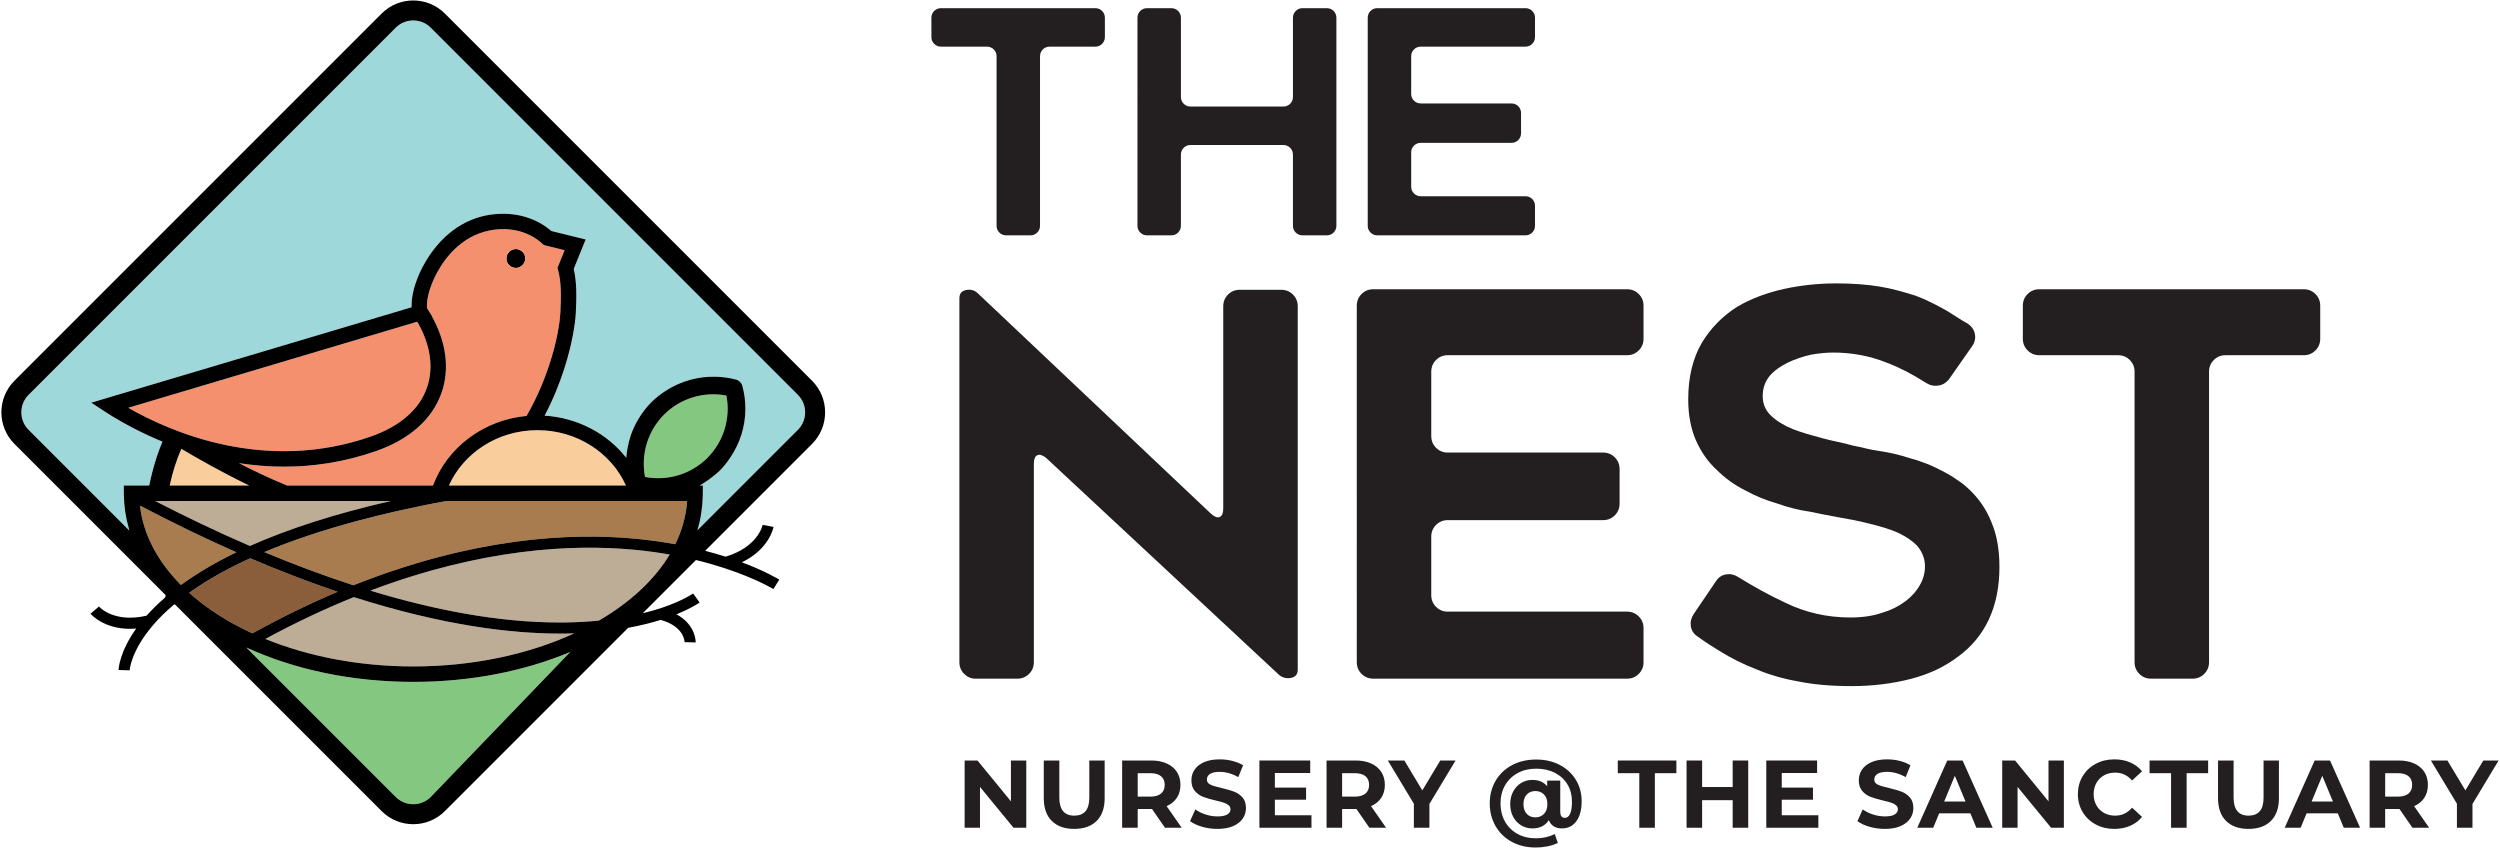
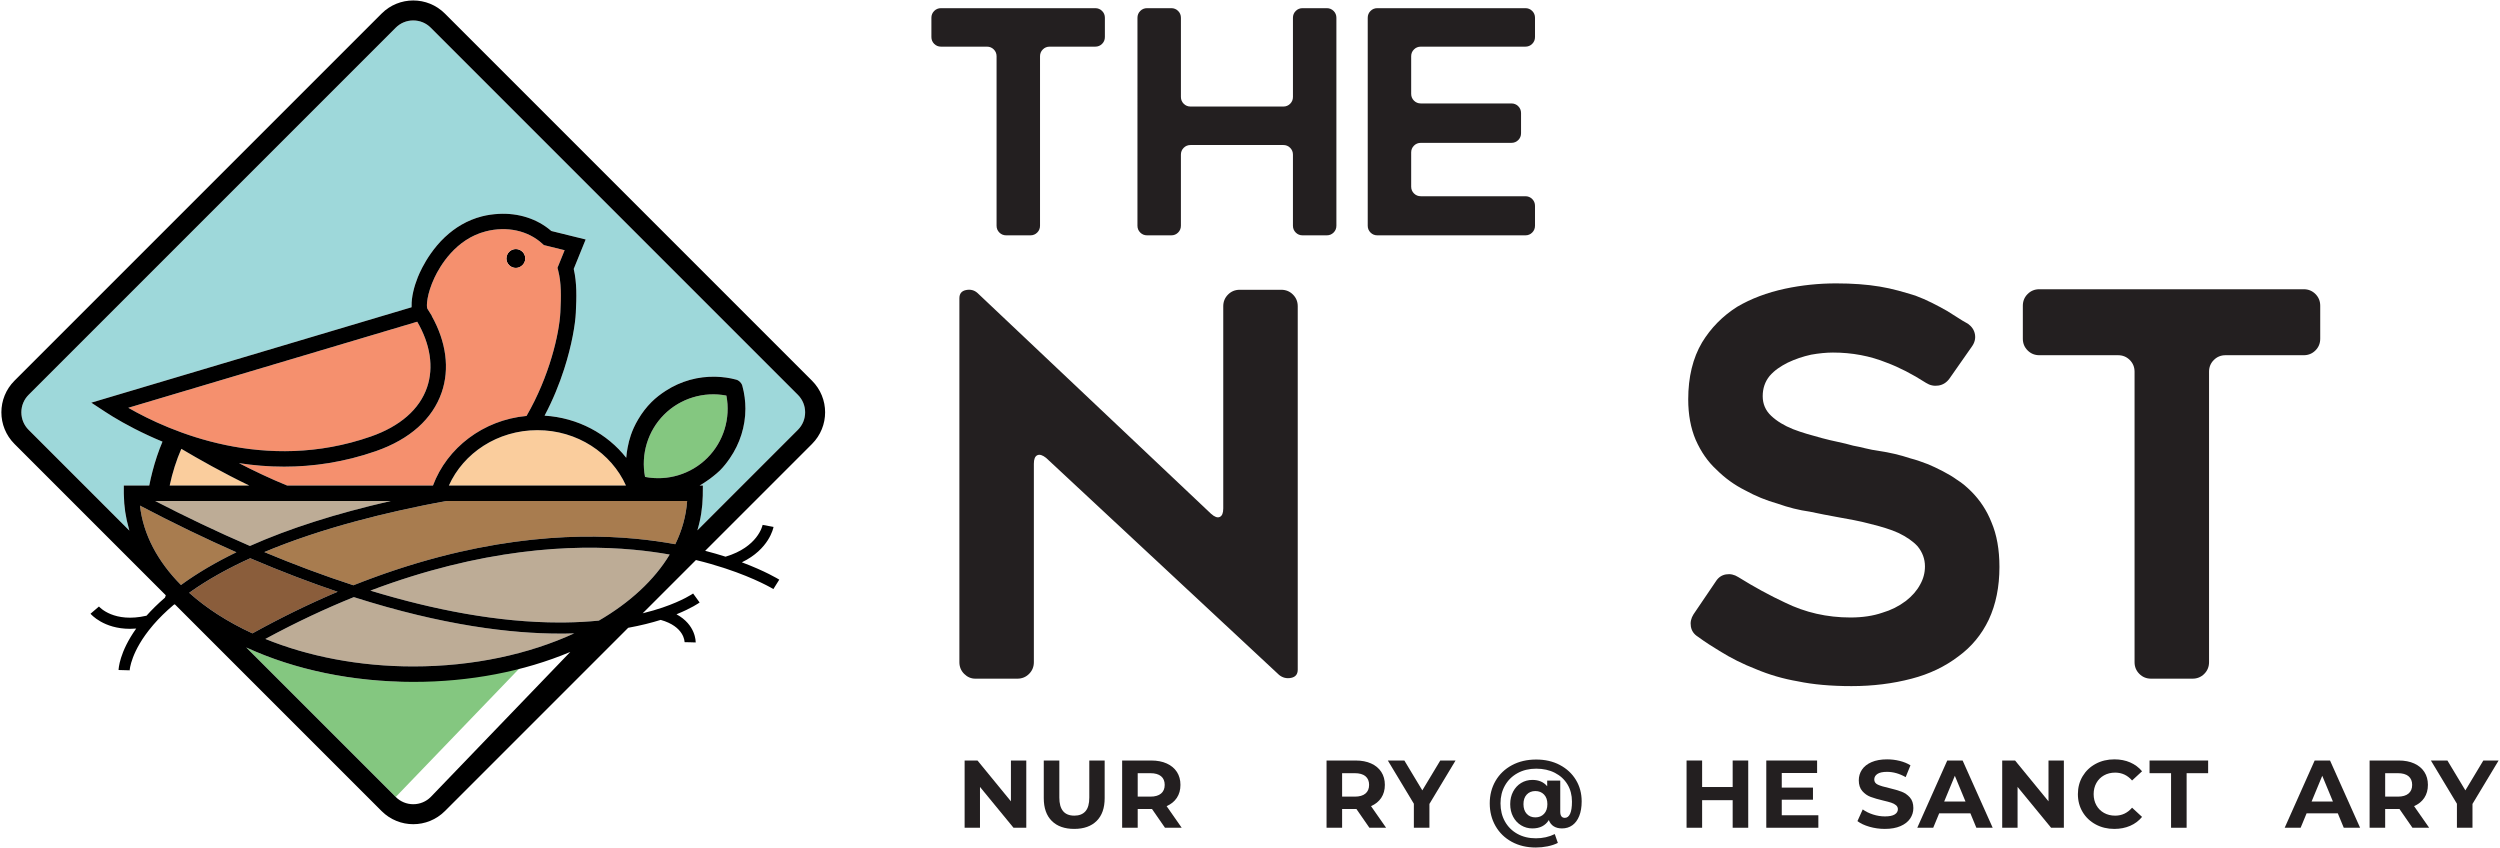
<svg xmlns="http://www.w3.org/2000/svg" id="Layer_1" data-name="Layer 1" width="1800" height="610.563" viewBox="0 0 1800 610.563">
  <defs>
    <style>
      .cls-1 {
        fill: #facd9d;
      }

      .cls-1, .cls-2, .cls-3, .cls-4, .cls-5, .cls-6, .cls-7, .cls-8, .cls-9 {
        stroke-width: 0px;
      }

      .cls-2 {
        fill: #9ed8da;
      }

      .cls-3 {
        fill: #8a5d3b;
      }

      .cls-4 {
        fill: #000;
      }

      .cls-5 {
        fill: #84c780;
      }

      .cls-6 {
        fill: #a87c4f;
      }

      .cls-7 {
        fill: #f5906e;
      }

      .cls-8 {
        fill: #231f20;
      }

      .cls-9 {
        fill: #bdac96;
      }
    </style>
  </defs>
  <g>
    <path class="cls-4" d="M371.393,179.316c-3.75,0-6.793,3.043-6.793,6.798s3.043,6.81,6.793,6.81c3.767,0,6.816-3.054,6.816-6.81s-3.048-6.798-6.816-6.798" />
    <path class="cls-9" d="M403.151,456.191c-35.154,0-84.285-5.826-148.393-26.274-20.326,8.208-41.59,18.147-63.705,30.121,30.754,12.51,67.335,19.786,106.55,19.786,43.252,0,83.29-8.84,115.844-23.806-1.898.063-3.819.115-5.78.144-1.478.017-2.985.029-4.515.029" />
    <path class="cls-9" d="M111.768,360.741c20.976,10.825,43.943,21.891,68.174,32.353,28.189-12.567,62.037-23.369,101.356-32.353H111.768Z" />
    <path class="cls-9" d="M482.172,399.274c-8.052-1.421-16.686-2.623-25.923-3.48-44.357-4.13-109.27-.886-189.58,29.448,45.346,13.821,92.015,22.949,136.286,22.949,1.214,0,2.404-.006,3.606-.017,8.921-.104,17.105-.592,24.606-1.329,22.391-13.028,40.014-29.276,51.006-47.572" />
    <path class="cls-6" d="M130.304,421.193c11.492-8.403,24.801-16.26,39.899-23.559-21.868-9.634-45.007-20.769-69.423-33.595,2.329,20.879,12.849,40.354,29.523,57.154" />
    <path class="cls-2" d="M15.38,296.877c0,4.768,1.858,9.243,5.223,12.613l72.563,72.563c-.161-.535-.276-1.076-.426-1.61-2.237-7.851-3.445-15.886-3.555-24.053,0-.408-.046-.811-.046-1.219v-5.568h18.325c.661-3.445,1.449-6.793,2.301-10.094,1.956-7.563,4.36-14.776,7.224-21.523-3.635-1.49-7.04-3.008-10.313-4.521-14.051-6.482-24.738-12.901-30.938-16.967l-10.014-6.574h.006-.006l230.607-68.698c-.017-.311.04-.667.029-.984-.155-6.344,1.835-14.12,4.446-20.62,1.352-3.359,4.325-9.864,9.272-16.933,2.767-3.951,6.126-8.075,10.209-11.929.138-.132.293-.253.431-.38,6.781-6.298,15.432-11.831,26.297-14.603,4.026-1.03,8.047-1.57,12.021-1.783,14.207-.765,27.758,3.497,37.926,12.32l13.775,3.405,10.934,2.703-8.587,21.206c2.318,10.042,2.053,20.315,1.495,31.657-.385,7.966-2.749,22.966-8.42,40.543-3.405,10.543-7.995,22.017-14.069,33.446,24.036,1.467,45.208,13.056,58.799,30.328.006-.063.023-.127.023-.196.173-2.375.518-4.728.955-7.063.581-3.094,1.34-6.16,2.37-9.134.61-1.76,1.3-3.497,2.071-5.194.943-2.099,2.042-4.13,3.215-6.12,2.64-4.469,5.815-8.668,9.571-12.424,3.117-3.117,6.586-5.746,10.209-8.098,10.761-6.982,23.381-10.526,36.189-10.129,4.854.15,9.72.765,14.511,2.071,2.191.598,3.9,2.306,4.492,4.492,1.478,5.424,2.203,10.957,2.203,16.444.011,12.694-3.94,25.118-11.158,35.626-2.14,3.117-4.469,6.126-7.19,8.852-1.53,1.524-3.204,2.836-4.854,4.176-1.518,1.231-3.077,2.375-4.688,3.451-1.685,1.122-3.342,2.289-5.119,3.244h2.381s-.058,6.787-.069,7.397c-.173,8.449-1.461,16.76-3.905,24.87l37.708-37.708,34.683-34.683c3.359-3.37,5.217-7.84,5.217-12.602,0-4.757-1.852-9.226-5.211-12.59L310.13,19.923c-3.365-3.359-7.834-5.205-12.59-5.205-4.762,0-9.243,1.852-12.613,5.223l-11.032,11.037L20.603,284.264c-3.365,3.37-5.223,7.851-5.223,12.613" />
    <path class="cls-1" d="M179.496,349.603c-18.791-9.053-36.368-18.986-48.941-26.452-3.543,8.133-6.39,17.013-8.397,26.452h57.338Z" />
    <path class="cls-7" d="M92.354,293.613c30.19,17.313,98.405,47.29,174.661,20.677,21.057-7.351,35.056-19.596,40.474-35.413,4.918-14.35,2.393-30.996-7.08-47.238l-208.055,61.974Z" />
    <path class="cls-1" d="M323.184,349.603h15.23c.069-.011.138-.023.213-.035l.006.035h112.065c-10.48-23.409-35.108-39.888-63.757-39.888s-53.278,16.479-63.757,39.888" />
    <path class="cls-5" d="M509.298,329.681c11.751-11.751,16.835-28.655,13.7-44.857-16.197-3.135-33.107,1.95-44.857,13.7-11.751,11.751-16.835,28.649-13.706,44.857,16.214,3.135,33.112-1.95,44.863-13.7" />
    <path class="cls-6" d="M321.154,360.741c-41.734,7.707-89.427,19.372-130.85,36.759,20.706,8.656,42.24,16.783,64.166,23.904,86.281-34.337,155.991-37.978,203.062-33.526,10.284.978,19.849,2.341,28.672,3.957,4.837-9.899,7.776-20.321,8.535-31.093h-173.585Z" />
    <path class="cls-3" d="M181.76,456.021c21.206-11.728,41.677-21.649,61.313-29.943-19.625-6.62-40.584-14.586-62.906-24.128-16.07,7.322-30.978,15.564-43.948,24.859,12.544,11.244,27.947,21.126,45.542,29.213" />
    <path class="cls-7" d="M375.24,191.585c-1.11.782-2.387,1.34-3.848,1.34-3.75,0-6.793-3.054-6.793-6.81,0-.242.115-.443.138-.679.167-1.593.782-3.054,1.852-4.13,1.231-1.231,2.928-1.996,4.803-1.996,3.767,0,6.816,3.054,6.816,6.804,0,2.301-1.214,4.239-2.968,5.47M401.382,192.833l5.148-12.682-14.972-3.698-1.053-.966c-10.272-9.473-25.491-12.809-40.733-8.915-21.73,5.545-33.038,25.089-36.891,33.239-5.602,11.837-5.987,20.666-5.205,22.386.127.201.242.403.368.604l2.899,4.653-.098.046c10.434,18.635,13.016,37.961,7.178,54.986-6.568,19.17-22.932,33.803-47.336,42.321-22.989,8.024-45.283,11.193-66.115,11.193-11.308,0-22.184-.943-32.531-2.536,11.129,5.729,23.018,11.383,34.729,16.139h104.974c10.123-27.136,36.12-47.215,67.358-50.126,16.507-28.511,23.599-59.185,24.358-74.731.541-11.095.794-21.022-1.599-30.116l-.477-1.794Z" />
-     <path class="cls-5" d="M297.605,490.965c-43.736,0-85.406-8.714-120.336-24.813l107.66,107.66c3.365,3.37,7.845,5.228,12.613,5.228,4.762,0,9.237-1.858,12.608-5.223l100.453-104.421c-33.365,14.023-72.293,21.569-112.997,21.569" />
+     <path class="cls-5" d="M297.605,490.965c-43.736,0-85.406-8.714-120.336-24.813l107.66,107.66l100.453-104.421c-33.365,14.023-72.293,21.569-112.997,21.569" />
    <path class="cls-4" d="M574.487,309.475l-34.683,34.688-37.708,37.708c2.444-8.11,3.733-16.427,3.905-24.876.012-.61.069-7.397.069-7.397h-2.381c1.777-.949,3.434-2.117,5.119-3.238,1.61-1.076,3.169-2.22,4.688-3.451,1.651-1.34,3.324-2.657,4.854-4.176,2.721-2.726,5.05-5.734,7.19-8.852,7.218-10.508,11.17-22.932,11.164-35.632-.006-5.487-.725-11.014-2.209-16.438-.592-2.186-2.295-3.894-4.492-4.492-4.791-1.306-9.657-1.921-14.511-2.071-12.809-.403-25.428,3.146-36.184,10.129-3.629,2.352-7.098,4.981-10.215,8.098-3.756,3.756-6.931,7.949-9.571,12.424-1.173,1.99-2.272,4.015-3.215,6.114-.771,1.702-1.455,3.439-2.071,5.199-1.03,2.974-1.789,6.033-2.364,9.134-.437,2.335-.788,4.688-.955,7.063-.006.063-.023.132-.023.196-13.591-17.278-34.769-28.868-58.805-30.329,6.074-11.434,10.664-22.903,14.069-33.446,5.671-17.577,8.035-32.577,8.426-40.543.558-11.348.817-21.621-1.501-31.663l8.593-21.201v-.006l-10.94-2.698-13.775-3.405c-10.169-8.823-23.72-13.085-37.926-12.32-3.974.213-7.995.753-12.015,1.777-10.871,2.778-19.521,8.311-26.297,14.609-.144.127-.299.247-.431.374-4.089,3.859-7.448,7.983-10.215,11.935-4.941,7.063-7.92,13.574-9.266,16.933-2.611,6.499-4.607,14.27-4.452,20.614.012.322-.046.679-.023.989l-230.607,68.692v.006l10.014,6.574c6.195,4.066,16.881,10.485,30.932,16.967,3.278,1.513,6.678,3.031,10.313,4.521-2.864,6.747-5.269,13.959-7.224,21.523-.851,3.301-1.639,6.649-2.301,10.088h-18.319v5.573c0,.408.04.811.04,1.219.109,8.162,1.317,16.202,3.554,24.053.15.535.265,1.076.426,1.605l-72.557-72.557c-3.37-3.37-5.228-7.851-5.228-12.613,0-4.768,1.858-9.243,5.228-12.613L273.893,30.974l11.032-11.032c3.37-3.37,7.851-5.222,12.613-5.222,4.757,0,9.226,1.846,12.59,5.205l264.364,264.364c3.359,3.365,5.205,7.834,5.205,12.59s-1.852,9.231-5.211,12.596M478.141,298.524c11.751-11.751,28.661-16.835,44.857-13.7,3.135,16.202-1.95,33.107-13.7,44.857-11.751,11.751-28.649,16.835-44.863,13.7-3.129-16.208,1.956-33.107,13.706-44.857M486.204,391.833c-8.823-1.616-18.388-2.979-28.672-3.957-47.072-4.452-116.782-.811-203.062,33.526-21.925-7.121-43.46-15.248-64.166-23.904,41.423-17.387,89.116-29.052,130.85-36.759h173.585c-.759,10.773-3.698,21.195-8.535,31.093M431.167,446.848c-7.5.736-15.685,1.225-24.606,1.329-1.202.011-2.393.017-3.606.017-44.27,0-90.939-9.128-136.286-22.949,80.31-30.334,145.224-33.578,189.581-29.448,9.237.857,17.87,2.059,25.923,3.48-10.991,18.296-28.614,34.544-51.006,47.572M297.602,479.828c-39.215,0-75.795-7.282-106.55-19.791,22.115-11.975,43.379-21.908,63.705-30.116,64.108,20.441,113.239,26.268,148.393,26.268,1.53,0,3.037-.012,4.515-.023,1.961-.034,3.882-.086,5.78-.15-32.554,14.966-72.592,23.812-115.844,23.812M310.146,573.816c-3.365,3.37-7.845,5.223-12.608,5.223s-9.243-1.858-12.613-5.228l-107.66-107.66c34.93,16.099,76.606,24.813,120.336,24.813,40.705,0,79.638-7.546,113.003-21.563l-100.458,104.416ZM180.17,401.95c22.316,9.542,43.275,17.508,62.9,24.128-19.636,8.294-40.106,18.216-61.313,29.943-17.589-8.087-32.997-17.968-45.542-29.213,12.976-9.295,27.878-17.537,43.954-24.859M281.296,360.74c-39.318,8.984-73.161,19.786-101.356,32.353-24.232-10.462-47.198-21.528-68.174-32.353h169.53ZM130.556,323.153c12.573,7.466,30.15,17.393,48.941,26.452h-57.338c2.007-9.438,4.854-18.319,8.397-26.452M307.489,278.876c-5.418,15.817-19.418,28.062-40.474,35.413-76.256,26.613-144.47-3.365-174.661-20.677l208.055-61.974c9.473,16.243,11.998,32.888,7.08,47.238M386.942,309.717c28.649,0,53.278,16.479,63.757,39.888h-112.065l-.006-.034c-.075.011-.144.017-.213.034h-15.23c10.48-23.409,35.108-39.888,63.757-39.888M401.856,194.626c2.393,9.093,2.145,19.021,1.605,30.116-.765,15.547-7.851,46.22-24.358,74.731-31.237,2.91-57.241,22.989-67.363,50.126h-104.968c-11.71-4.757-23.605-10.41-34.729-16.139,10.341,1.593,21.224,2.536,32.526,2.536,20.838,0,43.126-3.169,66.121-11.193,24.399-8.518,40.762-23.15,47.336-42.321,5.838-17.025,3.25-36.35-7.184-54.986l.104-.046-2.899-4.653c-.132-.201-.242-.403-.374-.604-.782-1.72-.391-10.549,5.205-22.385,3.854-8.15,15.161-27.694,36.897-33.239,15.236-3.894,30.455-.558,40.733,8.915l1.047.966,14.972,3.698-5.148,12.682.477,1.794ZM100.78,364.035c24.416,12.826,47.555,23.961,69.423,33.595-15.098,7.299-28.407,15.161-39.899,23.559-16.674-16.801-27.194-36.276-29.523-57.154M584.644,274.097L320.321,9.773c-12.585-12.579-32.98-12.579-45.559,0L10.438,274.097c-12.585,12.579-12.585,32.98,0,45.559l108.931,108.936-.575,1.702c-5.211,4.486-9.594,8.846-13.309,13.01-23.363,5.378-33.785-6.108-34.234-6.62l-6.08,5.194c.466.552,9.479,10.871,28.448,10.871,1.426,0,2.91-.063,4.446-.19-12.199,17.071-12.682,29.149-12.7,29.845l7.995.224c.006-.167.771-13.643,16.542-32.181.316-.368.765-.903.765-.903,3.859-4.44,8.581-9.162,14.362-14.051l.823-.42,148.911,148.905c12.579,12.585,32.974,12.585,45.559,0l131.995-131.995.006.023c9.042-1.645,16.812-3.635,23.369-5.683,17.031,4.768,17.192,15.564,17.192,16.03l3.992.081,4.003.132c.017-.61.201-12.636-13.81-20.286,10.802-4.348,16.156-8.121,16.657-8.484l-4.688-6.482c-.069.046-7.184,5.084-22.058,10.146-3.94,1.34-8.697,2.755-14.224,4.112h-.029l38.369-38.369.006.023c7.483,1.823,14.253,3.785,20.298,5.757,0,0,.477.27.673.224,22.437,7.391,34.544,14.793,34.757,14.92l4.245-6.781c-.753-.466-9.95-6.12-26.947-12.481,19.642-9.433,22.679-24.721,22.817-25.48l-7.857-1.472c-.144.673-3.468,15.961-26.688,22.897-4.504-1.438-9.404-2.859-14.661-4.222l-.017-.012,76.923-76.923c12.585-12.579,12.585-32.98,0-45.559" />
  </g>
  <path class="cls-8" d="M788.589,33.591h-32.845c-1.938,0-3.575.668-4.915,2.011-1.342,1.337-2.011,2.977-2.011,4.915v121.998c0,1.938-.671,3.572-2.011,4.915-1.342,1.342-2.983,2.011-4.918,2.011h-17.429c-1.935,0-3.572-.668-4.915-2.011-1.34-1.342-2.011-2.977-2.011-4.915V40.517c0-1.938-.671-3.578-2.011-4.915-1.34-1.342-2.983-2.011-4.915-2.011h-33.069c-1.938,0-3.575-.674-4.918-2.011-1.34-1.342-2.011-2.983-2.011-4.92v-13.851c0-1.932.671-3.578,2.011-4.915,1.342-1.342,2.98-2.011,4.918-2.011h111.048c1.935,0,3.575.668,4.918,2.011,1.34,1.337,2.011,2.983,2.011,4.915v13.851c0,1.938-.671,3.578-2.011,4.92-1.342,1.337-2.983,2.011-4.918,2.011Z" />
  <path class="cls-8" d="M962.204,12.809v149.706c0,1.938-.671,3.572-2.011,4.915-1.342,1.342-2.983,2.011-4.918,2.011h-17.426c-1.938,0-3.575-.668-4.918-2.011-1.34-1.342-2.011-2.977-2.011-4.915v-51.17c0-1.932-.668-3.572-2.011-4.915-1.34-1.342-2.98-2.011-4.915-2.011h-66.81c-1.938,0-3.575.668-4.915,2.011-1.342,1.342-2.011,2.983-2.011,4.915v51.17c0,1.938-.671,3.572-2.011,4.915-1.342,1.342-2.983,2.011-4.918,2.011h-17.426c-1.938,0-3.575-.668-4.918-2.011-1.34-1.342-2.011-2.977-2.011-4.915V12.809c0-1.932.671-3.578,2.011-4.915,1.342-1.342,2.98-2.011,4.918-2.011h17.426c1.935,0,3.575.668,4.918,2.011,1.34,1.337,2.011,2.983,2.011,4.915v56.977c0,1.938.668,3.572,2.011,4.915,1.34,1.342,2.977,2.011,4.915,2.011h66.81c1.935,0,3.575-.668,4.915-2.011,1.342-1.342,2.011-2.977,2.011-4.915V12.809c0-1.932.671-3.578,2.011-4.915,1.342-1.342,2.98-2.011,4.918-2.011h17.426c1.935,0,3.575.668,4.918,2.011,1.34,1.337,2.011,2.983,2.011,4.915Z" />
  <path class="cls-8" d="M1016.047,40.517v27.034c0,1.938.671,3.578,2.011,4.915,1.342,1.342,2.98,2.011,4.918,2.011h65.243c1.935,0,3.575.674,4.918,2.011,1.34,1.342,2.011,2.983,2.011,4.92v14.52c0,1.938-.671,3.578-2.011,4.915-1.342,1.342-2.983,2.011-4.918,2.011h-65.243c-1.938,0-3.575.674-4.918,2.011-1.34,1.342-2.011,2.983-2.011,4.92v24.574c0,1.938.671,3.578,2.011,4.92,1.342,1.337,2.98,2.011,4.918,2.011h75.3c1.932,0,3.575.668,4.915,2.011,1.34,1.337,2.011,2.983,2.011,4.915v14.301c0,1.938-.671,3.572-2.011,4.915s-2.983,2.011-4.915,2.011h-106.583c-1.938,0-3.575-.668-4.915-2.011s-2.011-2.977-2.011-4.915V12.809c0-1.932.671-3.578,2.011-4.915,1.34-1.342,2.977-2.011,4.915-2.011h106.583c1.932,0,3.575.668,4.915,2.011,1.34,1.337,2.011,2.983,2.011,4.915v13.851c0,1.938-.671,3.578-2.011,4.92-1.34,1.337-2.983,2.011-4.915,2.011h-75.3c-1.938,0-3.575.668-4.918,2.011-1.34,1.337-2.011,2.977-2.011,4.915Z" />
  <path class="cls-8" d="M744.382,333.891v142.876c0,3.32-1.149,6.128-3.449,8.425-2.297,2.297-5.111,3.449-8.425,3.449h-30.261c-3.064,0-5.746-1.151-8.043-3.449-2.3-2.297-3.449-5.106-3.449-8.425V214.769c0-3.32,1.592-5.297,4.788-5.937,3.19-.635,5.937.062,8.234,2.106l168.155,158.963c2.55,2.297,4.656,3.061,6.322,2.297,1.657-.77,2.488-2.808,2.488-6.128v-145.555c0-3.32,1.151-6.128,3.449-8.431,2.297-2.297,5.106-3.443,8.425-3.443h29.879c3.317,0,6.128,1.146,8.425,3.443,2.3,2.303,3.449,5.111,3.449,8.431v261.616c0,3.32-1.598,5.302-4.788,5.937-3.196.635-6.069-.062-8.619-2.106l-167.77-156.283c-2.556-2.039-4.662-2.679-6.322-1.915-1.663.77-2.488,2.814-2.488,6.128Z" />
-   <path class="cls-8" d="M1030.51,267.629v46.345c0,3.325,1.149,6.128,3.446,8.425,2.3,2.303,5.106,3.449,8.428,3.449h111.848c3.314,0,6.128,1.151,8.425,3.449s3.449,5.111,3.449,8.425v24.9c0,3.32-1.151,6.128-3.449,8.425s-5.111,3.449-8.425,3.449h-111.848c-3.322,0-6.128,1.151-8.428,3.449-2.297,2.297-3.446,5.111-3.446,8.425v42.132c0,3.325,1.149,6.134,3.446,8.431,2.3,2.297,5.106,3.443,8.428,3.443h129.084c3.317,0,6.128,1.151,8.428,3.449,2.297,2.297,3.446,5.111,3.446,8.425v24.518c0,3.32-1.149,6.128-3.446,8.425-2.3,2.297-5.111,3.449-8.428,3.449h-182.711c-3.322,0-6.128-1.151-8.425-3.449-2.3-2.297-3.449-5.106-3.449-8.425V220.127c0-3.314,1.149-6.128,3.449-8.425,2.297-2.297,5.103-3.449,8.425-3.449h182.711c3.317,0,6.128,1.151,8.428,3.449,2.297,2.297,3.446,5.111,3.446,8.425v23.754c0,3.32-1.149,6.128-3.446,8.425-2.3,2.297-5.111,3.449-8.428,3.449h-129.084c-3.322,0-6.128,1.146-8.428,3.443-2.297,2.297-3.446,5.111-3.446,8.431Z" />
  <path class="cls-8" d="M1219.346,442.291l16.089-23.748c1.783-2.803,4.213-4.465,7.277-4.977s5.999.129,8.81,1.915c11.492,7.15,22.726,13.278,33.71,18.384,14.553,7.15,30.258,10.728,47.111,10.728,8.681,0,16.339-1.151,22.984-3.449,6.128-1.786,11.742-4.595,16.853-8.425,4.597-3.578,8.043-7.532,10.341-11.874,2.3-4.083,3.449-8.431,3.449-13.025,0-5.364-1.789-10.211-5.361-14.559-3.322-3.572-7.92-6.763-13.792-9.571-2.811-1.275-5.875-2.426-9.192-3.449-3.322-1.017-7.027-2.039-11.107-3.067-3.831-1.017-7.726-1.915-11.683-2.679-3.963-.764-8.111-1.533-12.45-2.297-2.811-.511-5.875-1.084-9.192-1.724-3.322-.635-6.768-1.342-10.343-2.106-7.409-1.017-15.07-2.932-22.981-5.746-8.175-2.297-15.963-5.488-23.366-9.577-7.661-3.831-14.556-8.807-20.684-14.941-6.128-5.611-11.107-12.761-14.938-21.445-3.578-8.431-5.361-18.131-5.361-29.112,0-16.087,3.314-29.747,9.959-40.986,6.378-10.47,14.806-19.019,25.279-25.663,9.961-5.87,21.451-10.211,34.476-13.025,11.998-2.55,24.256-3.831,36.771-3.831,11.742,0,22.217.77,31.409,2.297,4.597.77,9.001,1.724,13.214,2.876,4.215,1.146,8.361,2.365,12.45,3.64,4.081,1.533,8.043,3.252,11.874,5.168s7.529,3.898,11.107,5.937c2.55,1.533,4.979,3.067,7.279,4.6,2.297,1.533,4.847,3.061,7.661,4.595,2.806,2.045,4.463,4.595,4.979,7.661.508,3.067-.258,6.004-2.3,8.807l-16.087,22.984c-2.047,2.814-4.662,4.471-7.852,4.982-3.196.511-6.195-.129-9.001-1.915-9.959-6.381-19.409-11.234-28.345-14.559-12.006-4.847-24.897-7.274-38.686-7.274-2.3,0-4.788.129-7.47.382-2.682.258-5.429.64-8.234,1.146-5.878,1.281-11.492,3.196-16.856,5.746-2.556,1.281-4.918,2.685-7.086,4.213-2.171,1.533-4.154,3.325-5.937,5.364-3.322,4.089-4.979,8.942-4.979,14.559s2.042,10.341,6.128,14.171c4.083,3.831,9.318,7.027,15.705,9.577,3.317,1.281,6.704,2.426,10.152,3.443,3.446,1.028,7.086,2.05,10.916,3.067,3.831,1.022,7.594,1.915,11.298,2.679,3.699.77,7.338,1.668,10.916,2.685,2.808.511,5.746,1.146,8.81,1.915,3.064.764,6.381,1.404,9.959,1.915,3.575.511,7.279,1.213,11.11,2.106,3.831.899,7.661,1.977,11.489,3.252,2.042.517,4.148,1.151,6.322,1.915,2.165.77,4.272,1.533,6.319,2.297,3.064,1.286,6.572,2.943,10.534,4.982,3.957,2.045,7.338,4.089,10.15,6.128,2.042,1.281,3.892,2.623,5.555,4.022,1.657,1.41,3.255,2.876,4.788,4.404,6.381,6.386,11.234,13.789,14.556,22.22,3.831,8.942,5.746,19.665,5.746,32.173,0,14.306-2.556,26.944-7.661,37.919-5.111,10.728-12.391,19.535-21.833,26.433-9.709,7.409-20.942,12.773-33.71,16.087-13.537,3.572-27.961,5.364-43.283,5.364-14.812,0-27.711-1.151-38.686-3.449-10.475-1.792-20.558-4.724-30.261-8.813-4.597-1.781-9.068-3.763-13.407-5.937-4.345-2.162-8.557-4.527-12.638-7.083-2.556-1.533-5.111-3.123-7.661-4.791-2.556-1.657-5.238-3.505-8.043-5.549-2.814-1.786-4.471-4.218-4.979-7.279-.517-3.067.124-5.999,1.913-8.813Z" />
  <path class="cls-8" d="M1658.691,255.755h-56.306c-3.322,0-6.128,1.146-8.428,3.443-2.297,2.297-3.446,5.111-3.446,8.431v209.138c0,3.32-1.149,6.128-3.449,8.425-2.297,2.297-5.111,3.449-8.425,3.449h-29.879c-3.322,0-6.128-1.151-8.425-3.449-2.3-2.297-3.449-5.106-3.449-8.425v-209.138c0-3.32-1.149-6.134-3.446-8.431-2.3-2.297-5.111-3.443-8.428-3.443h-56.691c-3.32,0-6.128-1.151-8.425-3.449-2.3-2.297-3.449-5.106-3.449-8.425v-23.754c0-3.314,1.149-6.128,3.449-8.425,2.297-2.297,5.106-3.449,8.425-3.449h190.372c3.317,0,6.128,1.151,8.428,3.449,2.297,2.297,3.446,5.111,3.446,8.425v23.754c0,3.32-1.149,6.128-3.446,8.425-2.3,2.297-5.111,3.449-8.428,3.449Z" />
  <path class="cls-8" d="M738.925,547.567v48.412h-9.198l-24.138-29.393v29.393h-11.065v-48.412h9.268l24.068,29.393v-29.393h11.065Z" />
  <path class="cls-8" d="M757.287,591.07c-3.85-3.825-5.774-9.29-5.774-16.39v-27.113h11.206v26.697c0,8.667,3.595,13.003,10.787,13.003,3.505,0,6.179-1.05,8.024-3.151,1.842-2.095,2.766-5.381,2.766-9.852v-26.697h11.065v27.113c0,7.1-1.927,12.565-5.774,16.39-3.85,3.825-9.234,5.74-16.148,5.74-6.917,0-12.301-1.915-16.151-5.74Z" />
  <path class="cls-8" d="M838.79,595.979l-9.335-13.486h-10.307v13.486h-11.203v-48.412h20.956c4.286,0,8.01.713,11.169,2.146,3.157,1.427,5.589,3.454,7.296,6.083,1.705,2.629,2.558,5.74,2.558,9.335,0,3.6-.865,6.701-2.595,9.307-1.727,2.601-4.182,4.595-7.364,5.982l10.857,15.559h-12.034ZM835.953,558.874c-1.752-1.449-4.311-2.179-7.675-2.179h-9.13v16.879h9.13c3.365,0,5.923-.741,7.675-2.213,1.752-1.477,2.629-3.55,2.629-6.229,0-2.719-.876-4.802-2.629-6.257Z" />
-   <path class="cls-8" d="M865.45,595.255c-3.572-1.039-6.443-2.387-8.608-4.05l3.803-8.437c2.075,1.522,4.541,2.747,7.4,3.668s5.715,1.382,8.577,1.382c3.179,0,5.533-.472,7.052-1.415,1.522-.944,2.283-2.202,2.283-3.769,0-1.151-.449-2.112-1.348-2.87-.899-.764-2.053-1.376-3.457-1.837-1.407-.461-3.311-.966-5.707-1.522-3.69-.871-6.709-1.747-9.06-2.623s-4.37-2.286-6.052-4.224c-1.682-1.932-2.525-4.516-2.525-7.746,0-2.808.761-5.358,2.283-7.639,1.522-2.286,3.814-4.095,6.881-5.431s6.813-2.005,11.239-2.005c3.089,0,6.108.371,9.06,1.107,2.949.741,5.533,1.797,7.746,3.185l-3.457,8.504c-4.474-2.533-8.945-3.803-13.419-3.803-3.134,0-5.451.506-6.951,1.522-1.497,1.011-2.247,2.348-2.247,4.01,0,1.657.865,2.893,2.595,3.702,1.727.803,4.367,1.601,7.917,2.382,3.687.876,6.709,1.752,9.06,2.629,2.353.876,4.37,2.264,6.052,4.151,1.682,1.893,2.525,4.449,2.525,7.678,0,2.763-.772,5.291-2.317,7.572s-3.862,4.095-6.951,5.431-6.847,2.005-11.273,2.005c-3.828,0-7.527-.522-11.102-1.556Z" />
-   <path class="cls-8" d="M944.258,586.987v8.993h-37.484v-48.412h36.585v8.993h-25.45v10.509h22.476v8.717h-22.476v11.2h26.349Z" />
  <path class="cls-8" d="M985.96,595.979l-9.335-13.486h-10.307v13.486h-11.203v-48.412h20.956c4.286,0,8.01.713,11.169,2.146,3.157,1.427,5.589,3.454,7.296,6.083,1.705,2.629,2.558,5.74,2.558,9.335,0,3.6-.865,6.701-2.595,9.307-1.727,2.601-4.182,4.595-7.364,5.982l10.857,15.559h-12.034ZM983.124,558.874c-1.752-1.449-4.311-2.179-7.675-2.179h-9.13v16.879h9.13c3.365,0,5.923-.741,7.675-2.213,1.752-1.477,2.629-3.55,2.629-6.229,0-2.719-.876-4.802-2.629-6.257Z" />
  <path class="cls-8" d="M1029.185,578.825v17.154h-11.203v-17.289l-18.743-31.123h11.896l12.933,21.507,12.933-21.507h10.998l-18.814,31.258Z" />
  <path class="cls-8" d="M1123.07,550.78c4.957,2.606,8.818,6.19,11.585,10.756s4.148,9.728,4.148,15.491c0,4.061-.587,7.549-1.761,10.481-1.177,2.926-2.825,5.151-4.946,6.673-2.123,1.522-4.611,2.28-7.47,2.28-2.351,0-4.333-.506-5.948-1.522-1.615-1.011-2.789-2.511-3.527-4.493-2.488,4.01-6.431,6.016-11.826,6.016-2.949,0-5.648-.736-8.091-2.213-2.443-1.472-4.37-3.539-5.774-6.19-1.407-2.651-2.109-5.679-2.109-9.094,0-3.365.702-6.375,2.109-9.026,1.404-2.651,3.32-4.713,5.74-6.19,2.421-1.472,5.128-2.213,8.125-2.213,4.566,0,8.116,1.522,10.652,4.566v-4.083h9.405v22.411c0,2.949,1.107,4.426,3.32,4.426,1.612,0,2.87-.972,3.769-2.904.899-1.938,1.348-4.864,1.348-8.785,0-4.656-1.07-8.774-3.216-12.346-2.143-3.572-5.165-6.364-9.06-8.369s-8.38-3.005-13.452-3.005-9.554,1.067-13.45,3.213c-3.898,2.146-6.917,5.106-9.06,8.886-2.146,3.78-3.216,8.071-3.216,12.868,0,4.887,1.059,9.229,3.179,13.031,2.12,3.808,5.106,6.78,8.956,8.925,3.85,2.146,8.288,3.213,13.315,3.213,4.979,0,9.521-1.011,13.624-3.039l2.213,6.358c-2.075,1.062-4.53,1.882-7.364,2.46-2.837.573-5.662.859-8.473.859-6.549,0-12.335-1.371-17.359-4.112-5.027-2.747-8.922-6.538-11.689-11.38-2.766-4.842-4.151-10.279-4.151-16.317,0-5.993,1.396-11.391,4.185-16.188,2.789-4.791,6.721-8.549,11.793-11.273,5.072-2.719,10.902-4.078,17.497-4.078,6.364,0,12.023,1.303,16.98,3.904ZM1111.693,585.987c1.615-1.685,2.421-4.022,2.421-7.021,0-2.949-.806-5.257-2.421-6.914-1.615-1.663-3.69-2.494-6.223-2.494-2.584,0-4.659.843-6.226,2.528-1.567,1.685-2.351,3.977-2.351,6.881,0,2.949.784,5.28,2.351,6.987,1.567,1.702,3.643,2.556,6.226,2.556,2.533,0,4.609-.837,6.223-2.522Z" />
-   <path class="cls-8" d="M1180.298,556.695h-15.491v-9.127h42.185v9.127h-15.491v39.284h-11.203v-39.284Z" />
  <path class="cls-8" d="M1258.726,547.567v48.412h-11.206v-19.85h-21.993v19.85h-11.203v-48.412h11.203v19.086h21.993v-19.086h11.206Z" />
  <path class="cls-8" d="M1309.213,586.987v8.993h-37.484v-48.412h36.585v8.993h-25.45v10.509h22.476v8.717h-22.476v11.2h26.349Z" />
  <path class="cls-8" d="M1345.97,595.255c-3.572-1.039-6.443-2.387-8.608-4.05l3.803-8.437c2.075,1.522,4.541,2.747,7.4,3.668s5.715,1.382,8.577,1.382c3.179,0,5.533-.472,7.052-1.415,1.522-.944,2.283-2.202,2.283-3.769,0-1.151-.449-2.112-1.348-2.87-.899-.764-2.053-1.376-3.457-1.837-1.407-.461-3.311-.966-5.707-1.522-3.69-.871-6.709-1.747-9.06-2.623-2.351-.876-4.37-2.286-6.052-4.224-1.682-1.932-2.525-4.516-2.525-7.746,0-2.808.761-5.358,2.283-7.639,1.522-2.286,3.814-4.095,6.881-5.431s6.813-2.005,11.239-2.005c3.089,0,6.108.371,9.06,1.107,2.949.741,5.533,1.797,7.746,3.185l-3.457,8.504c-4.474-2.533-8.945-3.803-13.419-3.803-3.134,0-5.451.506-6.951,1.522-1.497,1.011-2.247,2.348-2.247,4.01,0,1.657.865,2.893,2.595,3.702,1.727.803,4.367,1.601,7.917,2.382,3.687.876,6.709,1.752,9.06,2.629,2.353.876,4.37,2.264,6.052,4.151,1.682,1.893,2.525,4.449,2.525,7.678,0,2.763-.772,5.291-2.317,7.572s-3.862,4.095-6.951,5.431-6.847,2.005-11.273,2.005c-3.828,0-7.527-.522-11.102-1.556Z" />
  <path class="cls-8" d="M1418.691,585.605h-22.479l-4.288,10.374h-11.481l21.58-48.412h11.065l21.647,48.412h-11.759l-4.286-10.374ZM1415.164,577.101l-7.678-18.536-7.675,18.536h15.354Z" />
  <path class="cls-8" d="M1485.984,547.567v48.412h-9.198l-24.138-29.393v29.393h-11.065v-48.412h9.268l24.068,29.393v-29.393h11.065Z" />
  <path class="cls-8" d="M1508.912,593.592c-3.991-2.146-7.125-5.117-9.408-8.92-2.28-3.803-3.423-8.105-3.423-12.902,0-4.791,1.143-9.094,3.423-12.896,2.283-3.803,5.417-6.78,9.408-8.92,3.985-2.146,8.47-3.218,13.45-3.218,4.196,0,7.99.741,11.377,2.213,3.39,1.477,6.235,3.595,8.543,6.364l-7.195,6.639c-3.272-3.78-7.33-5.673-12.172-5.673-2.997,0-5.67.657-8.021,1.972-2.353,1.314-4.185,3.151-5.499,5.499-1.314,2.353-1.972,5.027-1.972,8.021,0,2.999.657,5.673,1.972,8.026,1.314,2.348,3.145,4.185,5.499,5.499,2.351,1.314,5.024,1.972,8.021,1.972,4.842,0,8.9-1.915,12.172-5.74l7.195,6.639c-2.309,2.808-5.165,4.954-8.577,6.431-3.412,1.472-7.218,2.213-11.411,2.213-4.934,0-9.397-1.073-13.382-3.218Z" />
  <path class="cls-8" d="M1563.165,556.695h-15.491v-9.127h42.185v9.127h-15.491v39.284h-11.203v-39.284Z" />
-   <path class="cls-8" d="M1602.758,591.07c-3.85-3.825-5.774-9.29-5.774-16.39v-27.113h11.206v26.697c0,8.667,3.595,13.003,10.787,13.003,3.505,0,6.179-1.05,8.024-3.151,1.842-2.095,2.766-5.381,2.766-9.852v-26.697h11.065v27.113c0,7.1-1.927,12.565-5.774,16.39-3.85,3.825-9.234,5.74-16.148,5.74-6.917,0-12.301-1.915-16.151-5.74Z" />
  <path class="cls-8" d="M1683.228,585.605h-22.479l-4.288,10.374h-11.481l21.58-48.412h11.065l21.647,48.412h-11.759l-4.286-10.374ZM1679.701,577.101l-7.678-18.536-7.675,18.536h15.354Z" />
  <path class="cls-8" d="M1736.962,595.979l-9.335-13.486h-10.307v13.486h-11.203v-48.412h20.956c4.286,0,8.01.713,11.169,2.146,3.157,1.427,5.589,3.454,7.296,6.083,1.705,2.629,2.558,5.74,2.558,9.335,0,3.6-.865,6.701-2.595,9.307-1.727,2.601-4.182,4.595-7.364,5.982l10.857,15.559h-12.034ZM1734.125,558.874c-1.752-1.449-4.311-2.179-7.675-2.179h-9.13v16.879h9.13c3.365,0,5.923-.741,7.675-2.213,1.752-1.477,2.629-3.55,2.629-6.229,0-2.719-.876-4.802-2.629-6.257Z" />
  <path class="cls-8" d="M1780.186,578.825v17.154h-11.203v-17.289l-18.743-31.123h11.896l12.933,21.507,12.933-21.507h10.998l-18.814,31.258Z" />
</svg>